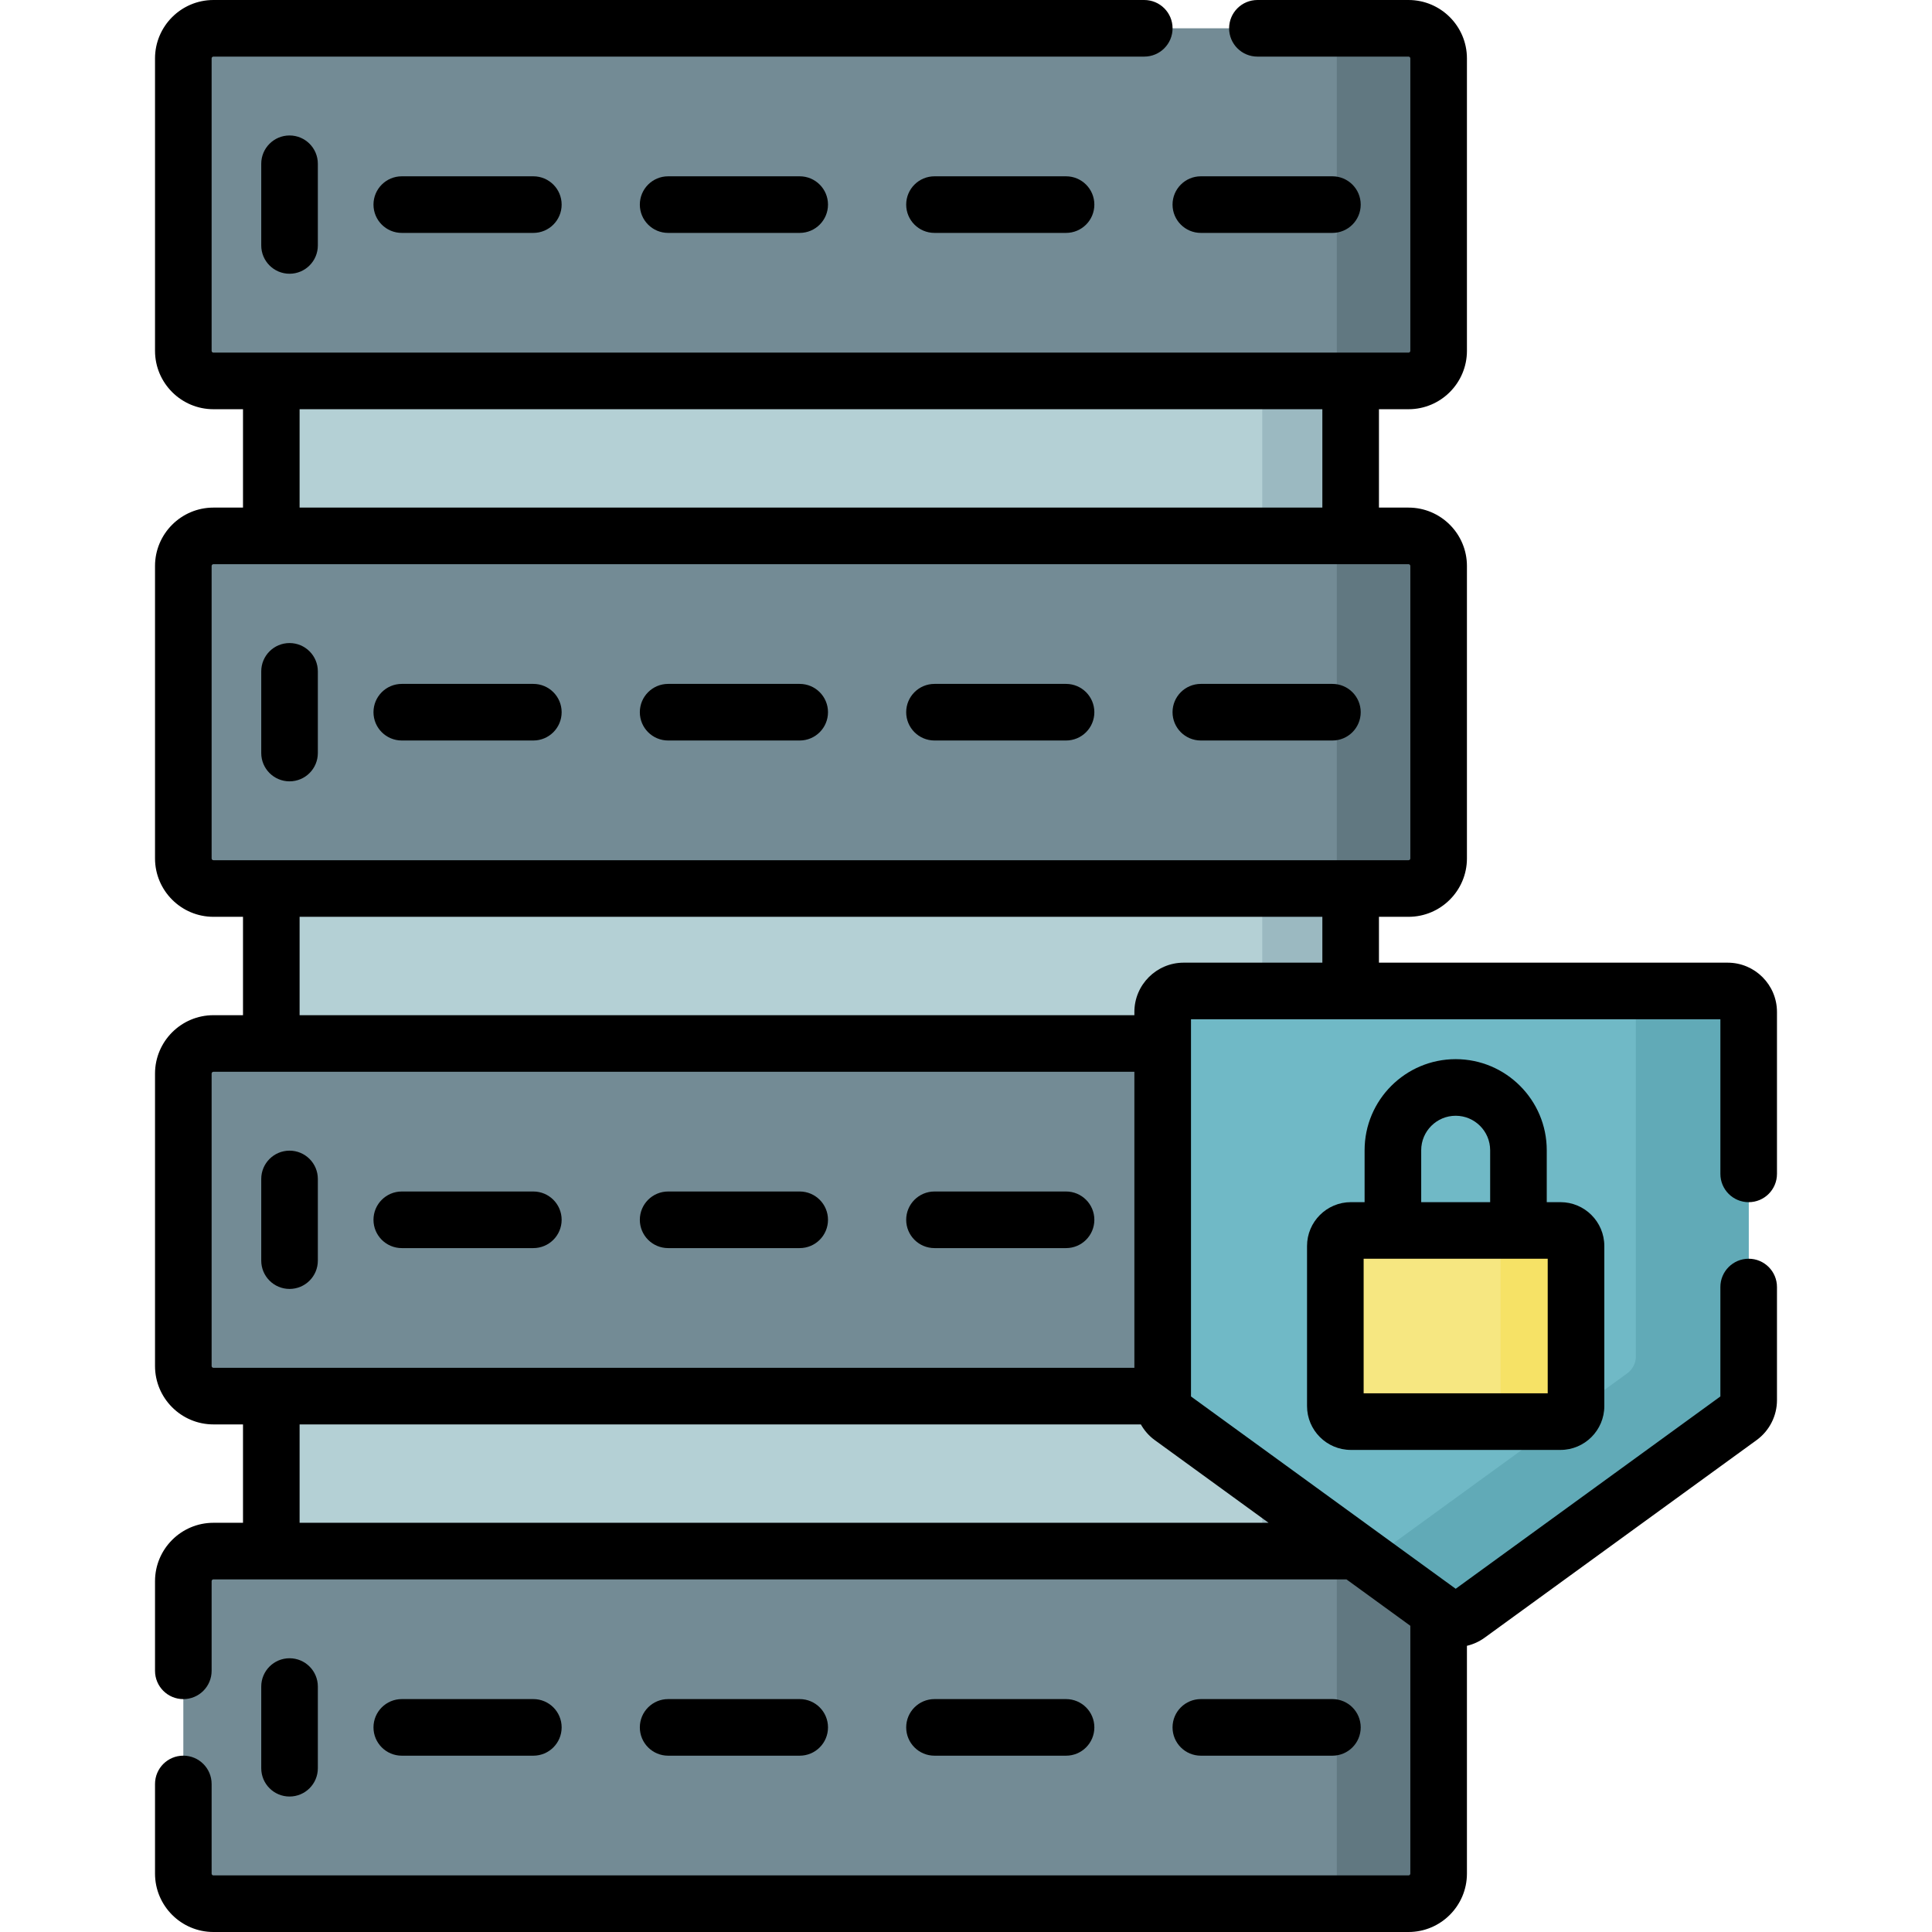
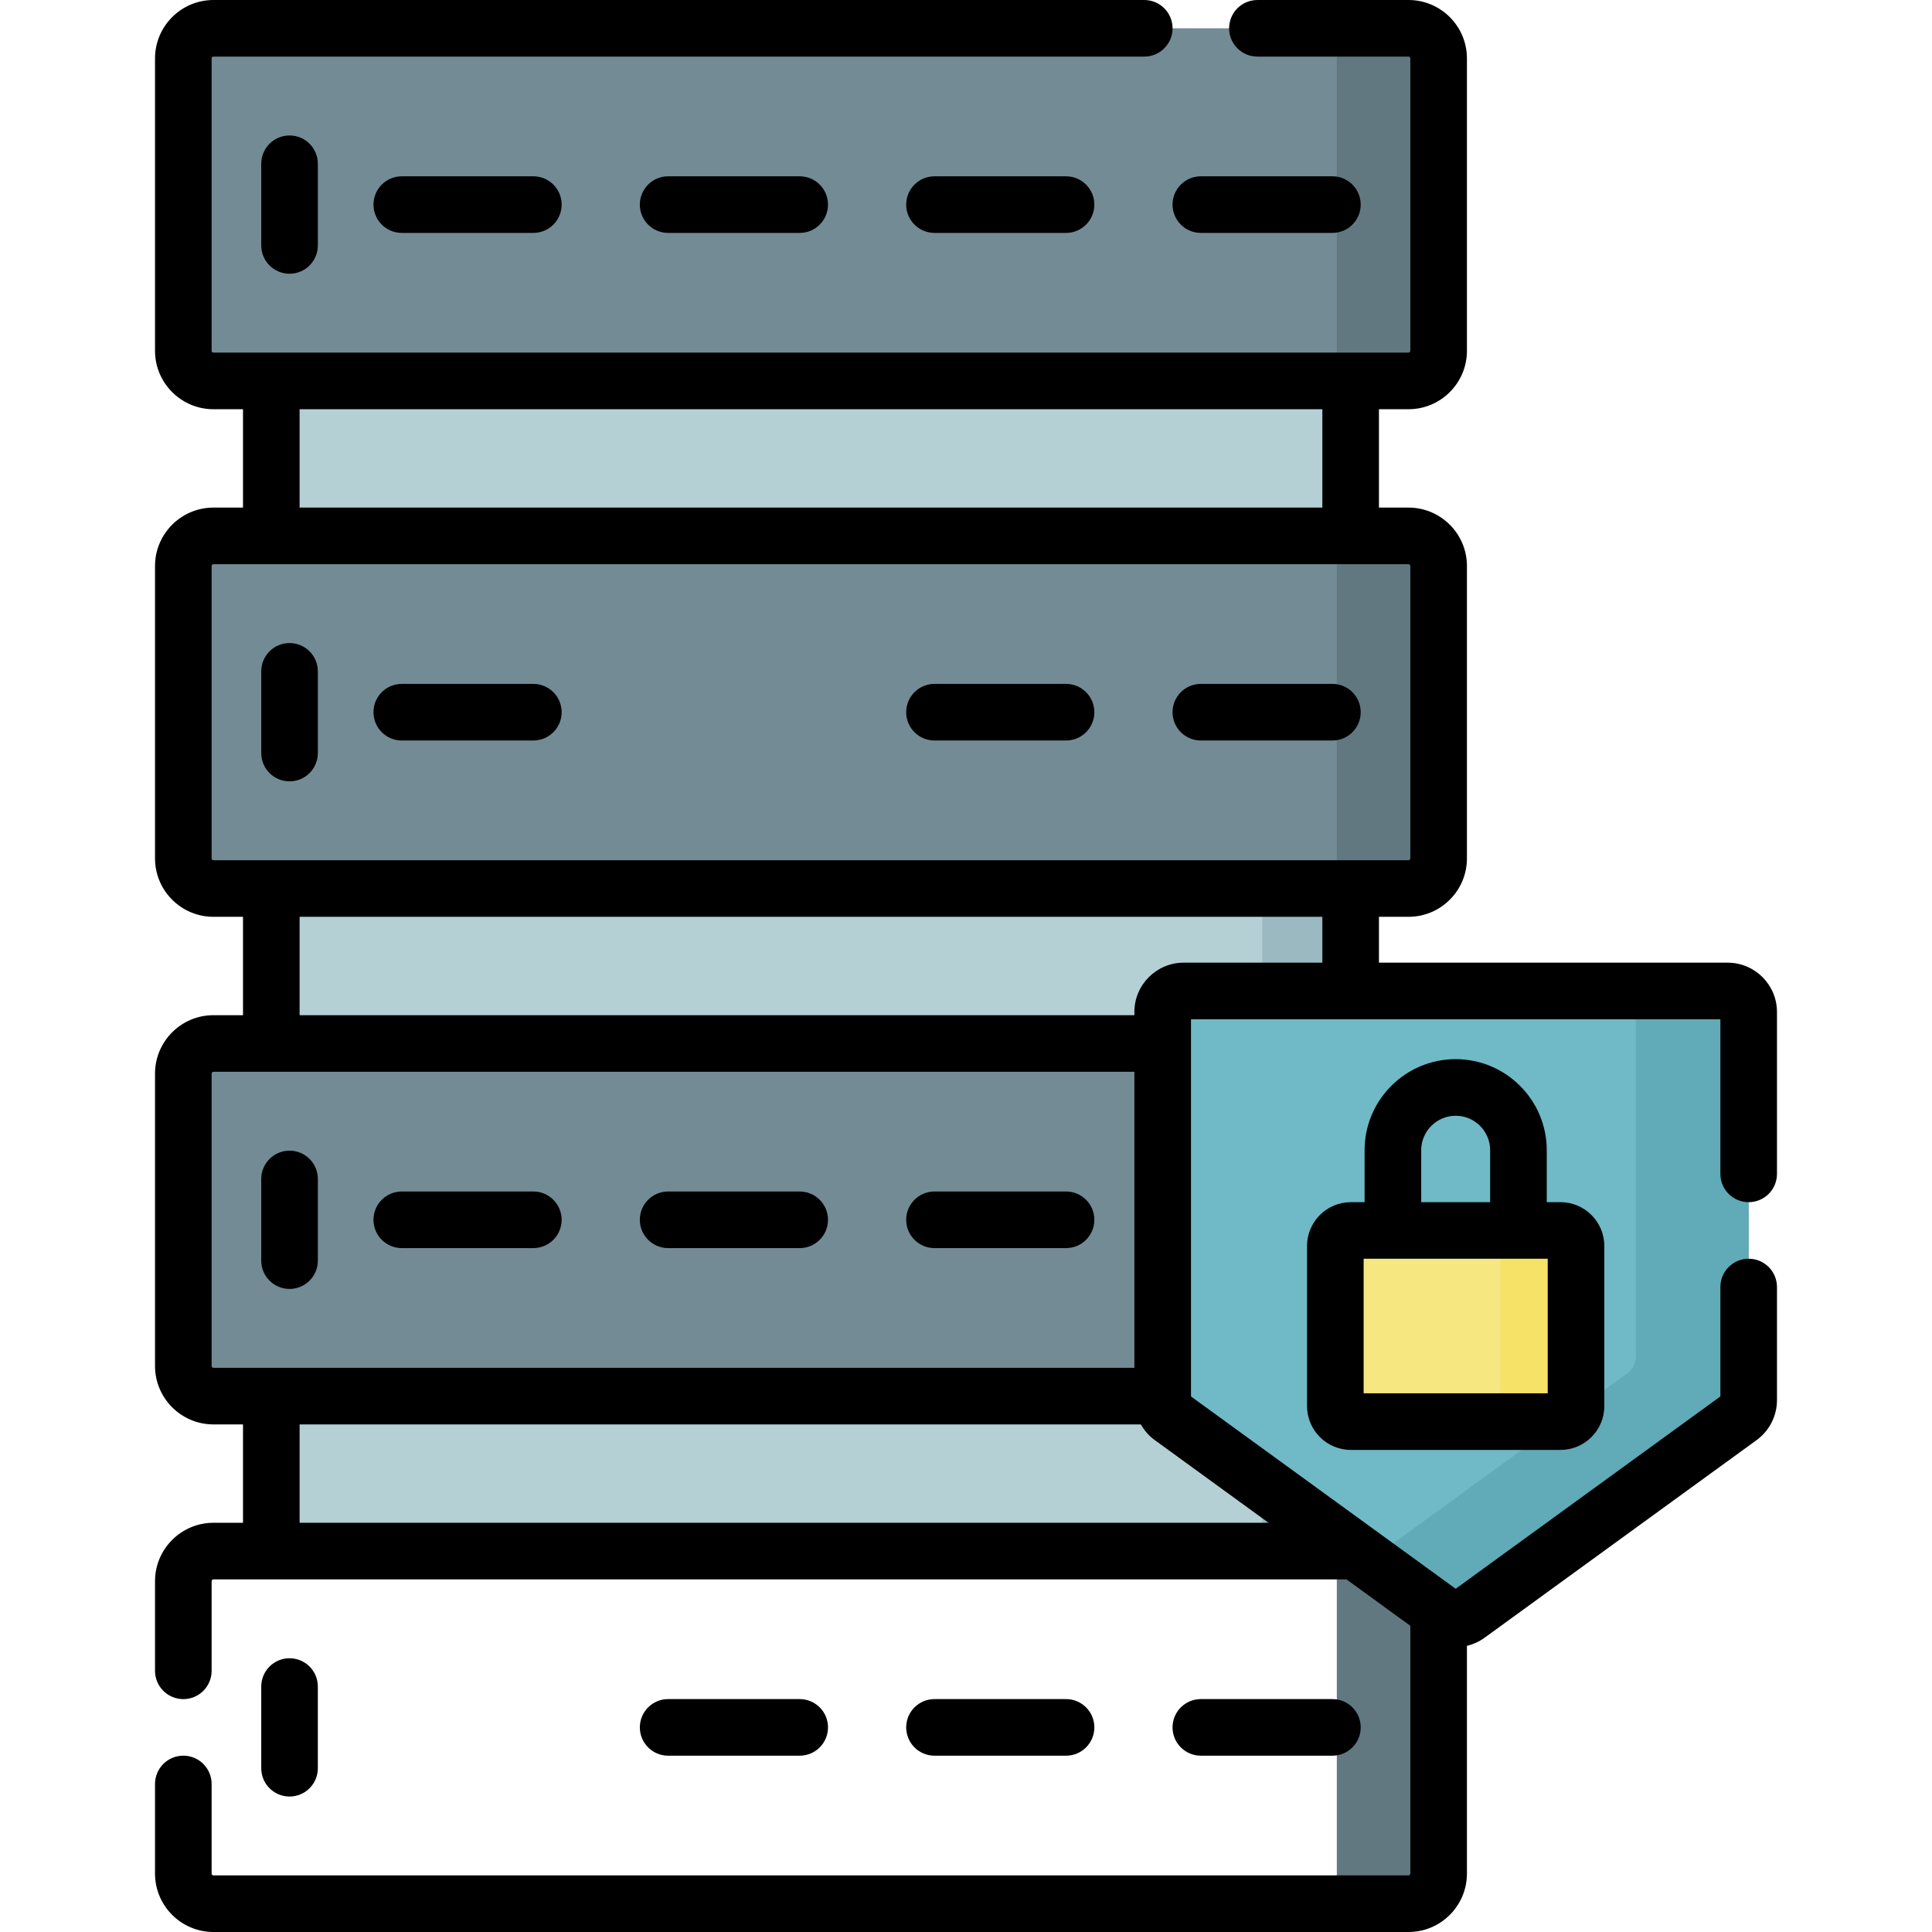
<svg xmlns="http://www.w3.org/2000/svg" id="Capa_1" enable-background="new 0 0 512 512" height="512" viewBox="0 0 512 512" width="512">
  <g>
-     <path d="m373.275 504.5h-316.715c-4.405 0-7.977-3.571-7.977-7.977v-77.493c0-4.405 3.571-7.977 7.977-7.977h316.715c4.405 0 7.977 3.571 7.977 7.977v77.493c0 4.405-3.572 7.977-7.977 7.977z" fill="#738b95" />
    <path d="m373.174 411.053h-26.978c4.461 0 8.077 3.527 8.077 7.877v77.691c0 4.351-3.616 7.878-8.077 7.878h26.978c4.461 0 8.077-3.527 8.077-7.878v-77.691c.001-4.35-3.616-7.877-8.077-7.877z" fill="#617881" />
    <path d="m373.275 100.946h-316.715c-4.405 0-7.977-3.571-7.977-7.977v-77.493c0-4.405 3.571-7.977 7.977-7.977h316.715c4.405 0 7.977 3.571 7.977 7.977v77.493c0 4.406-3.572 7.977-7.977 7.977z" fill="#738b95" />
    <path d="m373.174 7.5h-26.978c4.461 0 8.077 3.527 8.077 7.877v77.691c0 4.351-3.616 7.878-8.077 7.878h26.978c4.461 0 8.077-3.527 8.077-7.878v-77.691c.001-4.35-3.616-7.877-8.077-7.877z" fill="#617881" />
    <path d="m71.897 100.946h286.04v41.072h-286.04z" fill="#b4d0d5" />
-     <path d="m334.515 100.946h23.422v41.072h-23.422z" fill="#9bb9c1" />
    <path d="m373.275 235.464h-316.715c-4.405 0-7.977-3.571-7.977-7.977v-77.493c0-4.405 3.571-7.977 7.977-7.977h316.715c4.405 0 7.977 3.571 7.977 7.977v77.493c0 4.406-3.572 7.977-7.977 7.977z" fill="#738b95" />
    <path d="m373.174 142.018h-26.978c4.461 0 8.077 3.527 8.077 7.877v77.691c0 4.351-3.616 7.878-8.077 7.878h26.978c4.461 0 8.077-3.527 8.077-7.878v-77.691c.001-4.351-3.616-7.877-8.077-7.877z" fill="#617881" />
    <path d="m71.897 235.464h286.04v41.072h-286.04z" fill="#b4d0d5" />
    <path d="m334.515 235.464h23.422v41.072h-23.422z" fill="#9bb9c1" />
    <path d="m373.275 369.982h-316.715c-4.405 0-7.977-3.571-7.977-7.977v-77.493c0-4.405 3.571-7.977 7.977-7.977h316.715c4.405 0 7.977 3.571 7.977 7.977v77.493c0 4.405-3.572 7.977-7.977 7.977z" fill="#738b95" />
    <path d="m373.174 276.536h-26.978c4.461 0 8.077 3.527 8.077 7.877v77.691c0 4.351-3.616 7.878-8.077 7.878h26.978c4.461 0 8.077-3.527 8.077-7.878v-77.691c.001-4.351-3.616-7.877-8.077-7.877z" fill="#617881" />
    <path d="m71.897 369.982h286.04v41.072h-286.04z" fill="#b4d0d5" />
    <path d="m334.515 369.982h23.422v41.072h-23.422z" fill="#9bb9c1" />
    <g>
      <path d="m389.043 427.933 72.079-52.369c1.442-1.048 2.295-2.722 2.295-4.505v-102.874c0-3.075-2.493-5.568-5.568-5.568h-144.159c-3.075 0-5.568 2.493-5.568 5.568v102.875c0 1.782.853 3.457 2.295 4.505l72.079 52.369c1.953 1.417 4.595 1.417 6.547-.001z" fill="#70b9c6" />
      <path d="m457.849 262.617h-24.323v96.828c0 1.782-.853 3.457-2.295 4.505l-68.4 49.696 19.666 14.289c1.952 1.418 4.594 1.418 6.546 0l72.079-52.369c1.442-1.048 2.295-2.722 2.295-4.505v-102.876c0-3.075-2.492-5.568-5.568-5.568z" fill="#61aab7" />
      <g>
        <path d="m413.542 376.742h-55.543c-2.275 0-4.12-1.844-4.12-4.12v-42.419c0-2.275 1.844-4.12 4.12-4.12h55.543c2.275 0 4.12 1.844 4.12 4.12v42.419c-.001 2.275-1.845 4.12-4.12 4.12z" fill="#f6e781" />
        <path d="m413.542 326.083h-19.995c2.275 0 4.12 1.844 4.12 4.12v42.419c0 2.275-1.844 4.12-4.12 4.12h19.995c2.275 0 4.12-1.844 4.12-4.12v-42.419c-.001-2.275-1.845-4.12-4.12-4.12z" fill="#f6e266" />
      </g>
    </g>
    <g>
      <path d="m84.232 468.599v-21.645c0-4.143-3.357-7.5-7.5-7.5s-7.5 3.357-7.5 7.5v21.645c0 4.143 3.357 7.5 7.5 7.5s7.5-3.358 7.5-7.5z" />
-       <path d="m141.342 465.276c4.143 0 7.5-3.357 7.5-7.5s-3.357-7.5-7.5-7.5h-34.866c-4.143 0-7.5 3.357-7.5 7.5s3.357 7.5 7.5 7.5z" />
      <path d="m211.929 465.276c4.143 0 7.5-3.357 7.5-7.5s-3.357-7.5-7.5-7.5h-34.866c-4.143 0-7.5 3.357-7.5 7.5s3.357 7.5 7.5 7.5z" />
      <path d="m282.516 465.276c4.143 0 7.5-3.357 7.5-7.5s-3.357-7.5-7.5-7.5h-34.866c-4.143 0-7.5 3.357-7.5 7.5s3.357 7.5 7.5 7.5z" />
      <path d="m353.103 465.276c4.143 0 7.5-3.357 7.5-7.5s-3.357-7.5-7.5-7.5h-34.867c-4.143 0-7.5 3.357-7.5 7.5s3.357 7.5 7.5 7.5z" />
      <path d="m69.232 43.4v21.645c0 4.143 3.357 7.5 7.5 7.5s7.5-3.357 7.5-7.5v-21.645c0-4.143-3.357-7.5-7.5-7.5s-7.5 3.358-7.5 7.5z" />
      <path d="m106.476 46.723c-4.143 0-7.5 3.357-7.5 7.5s3.357 7.5 7.5 7.5h34.866c4.143 0 7.5-3.357 7.5-7.5s-3.357-7.5-7.5-7.5z" />
      <path d="m177.062 46.723c-4.143 0-7.5 3.357-7.5 7.5s3.357 7.5 7.5 7.5h34.866c4.143 0 7.5-3.357 7.5-7.5s-3.357-7.5-7.5-7.5z" />
      <path d="m247.649 46.723c-4.143 0-7.5 3.357-7.5 7.5s3.357 7.5 7.5 7.5h34.866c4.143 0 7.5-3.357 7.5-7.5s-3.357-7.5-7.5-7.5z" />
      <path d="m318.235 61.723h34.867c4.143 0 7.5-3.357 7.5-7.5s-3.357-7.5-7.5-7.5h-34.867c-4.143 0-7.5 3.357-7.5 7.5s3.358 7.5 7.5 7.5z" />
      <path d="m84.232 199.563v-21.646c0-4.143-3.357-7.5-7.5-7.5s-7.5 3.357-7.5 7.5v21.646c0 4.143 3.357 7.5 7.5 7.5s7.5-3.357 7.5-7.5z" />
      <path d="m106.476 196.241h34.866c4.143 0 7.5-3.357 7.5-7.5s-3.357-7.5-7.5-7.5h-34.866c-4.143 0-7.5 3.357-7.5 7.5s3.357 7.5 7.5 7.5z" />
-       <path d="m177.062 196.241h34.866c4.143 0 7.5-3.357 7.5-7.5s-3.357-7.5-7.5-7.5h-34.866c-4.143 0-7.5 3.357-7.5 7.5s3.358 7.5 7.5 7.5z" />
      <path d="m247.649 196.241h34.866c4.143 0 7.5-3.357 7.5-7.5s-3.357-7.5-7.5-7.5h-34.866c-4.143 0-7.5 3.357-7.5 7.5s3.358 7.5 7.5 7.5z" />
      <path d="m318.235 196.241h34.867c4.143 0 7.5-3.357 7.5-7.5s-3.357-7.5-7.5-7.5h-34.867c-4.143 0-7.5 3.357-7.5 7.5s3.358 7.5 7.5 7.5z" />
      <path d="m84.232 334.081v-21.645c0-4.143-3.357-7.5-7.5-7.5s-7.5 3.357-7.5 7.5v21.645c0 4.143 3.357 7.5 7.5 7.5s7.5-3.357 7.5-7.5z" />
      <path d="m106.476 330.759h34.866c4.143 0 7.5-3.357 7.5-7.5s-3.357-7.5-7.5-7.5h-34.866c-4.143 0-7.5 3.357-7.5 7.5s3.357 7.5 7.5 7.5z" />
      <path d="m177.062 330.759h34.866c4.143 0 7.5-3.357 7.5-7.5s-3.357-7.5-7.5-7.5h-34.866c-4.143 0-7.5 3.357-7.5 7.5s3.358 7.5 7.5 7.5z" />
      <path d="m247.649 330.759h34.866c4.143 0 7.5-3.357 7.5-7.5s-3.357-7.5-7.5-7.5h-34.866c-4.143 0-7.5 3.357-7.5 7.5s3.358 7.5 7.5 7.5z" />
      <path d="m385.77 280.687c-13.309 0-24.137 10.828-24.137 24.137v13.76h-3.635c-6.407 0-11.619 5.213-11.619 11.62v42.419c0 6.407 5.212 11.62 11.619 11.62h55.544c6.407 0 11.619-5.213 11.619-11.62v-42.419c0-6.407-5.212-11.62-11.619-11.62h-3.636v-13.76c0-13.309-10.828-24.137-24.136-24.137zm-9.137 24.136c0-5.038 4.099-9.137 9.137-9.137s9.137 4.099 9.137 9.137v13.76h-18.273v-13.76zm33.528 64.419h-48.782v-35.659h48.782z" />
      <path d="m463.417 318.59c4.143 0 7.5-3.357 7.5-7.5v-42.905c0-7.205-5.862-13.067-13.067-13.067h-92.412v-12.153h7.837c8.534 0 15.478-6.942 15.478-15.477v-77.493c0-8.534-6.943-15.477-15.478-15.477h-7.837v-26.071h7.838c8.534 0 15.477-6.942 15.477-15.477v-77.493c-.001-8.535-6.943-15.477-15.478-15.477h-40.046c-4.143 0-7.5 3.357-7.5 7.5s3.357 7.5 7.5 7.5h40.046c.263 0 .477.214.477.477v77.493c0 .263-.214.477-.477.477h-316.715c-.263 0-.477-.214-.477-.477v-77.493c0-.263.214-.477.477-.477h246.683c4.143 0 7.5-3.357 7.5-7.5s-3.357-7.5-7.5-7.5h-246.683c-8.534 0-15.477 6.942-15.477 15.477v77.493c0 8.534 6.942 15.477 15.477 15.477h7.838v26.071h-7.838c-8.534 0-15.477 6.942-15.477 15.477v77.493c0 8.534 6.942 15.477 15.477 15.477h7.838v26.071h-7.838c-8.534 0-15.477 6.943-15.477 15.478v77.492c0 8.534 6.942 15.477 15.477 15.477h7.838v26.072h-7.838c-8.534 0-15.477 6.942-15.477 15.477v23.753c0 4.143 3.357 7.5 7.5 7.5s7.5-3.357 7.5-7.5v-23.755c0-.263.214-.477.477-.477h300.268l16.925 12.297v65.672c0 .264-.214.478-.477.478h-316.716c-.263 0-.477-.214-.477-.478v-23.752c0-4.143-3.357-7.5-7.5-7.5s-7.5 3.357-7.5 7.5v23.752c0 8.534 6.942 15.478 15.477 15.478h316.716c8.534 0 15.477-6.943 15.477-15.478v-60.365c1.657-.39 3.256-1.108 4.699-2.157l72.079-52.369c3.373-2.45 5.387-6.402 5.387-10.572v-29.982c0-4.143-3.357-7.5-7.5-7.5s-7.5 3.357-7.5 7.5v28.998l-70.146 50.966-70.148-50.966v-99.958h140.295v40.973c-.002 4.142 3.355 7.5 7.498 7.5zm-384.02-210.144h271.04v26.071h-271.04zm-23.314 119.041v-77.493c0-.263.214-.477.477-.477h316.715c.264 0 .478.214.478.477v77.493c0 .263-.214.477-.478.477h-316.715c-.263 0-.477-.214-.477-.477zm0 134.518v-77.492c0-.264.214-.478.477-.478h244.062v78.446h-244.062c-.263 0-.477-.213-.477-.476zm280.099 41.549h-256.785v-26.072h222.941c.91 1.609 2.142 3.039 3.672 4.15zm-22.492-148.437c-7.206 0-13.068 5.862-13.068 13.067v.851h-221.225v-26.071h271.04v12.153z" />
    </g>
  </g>
</svg>